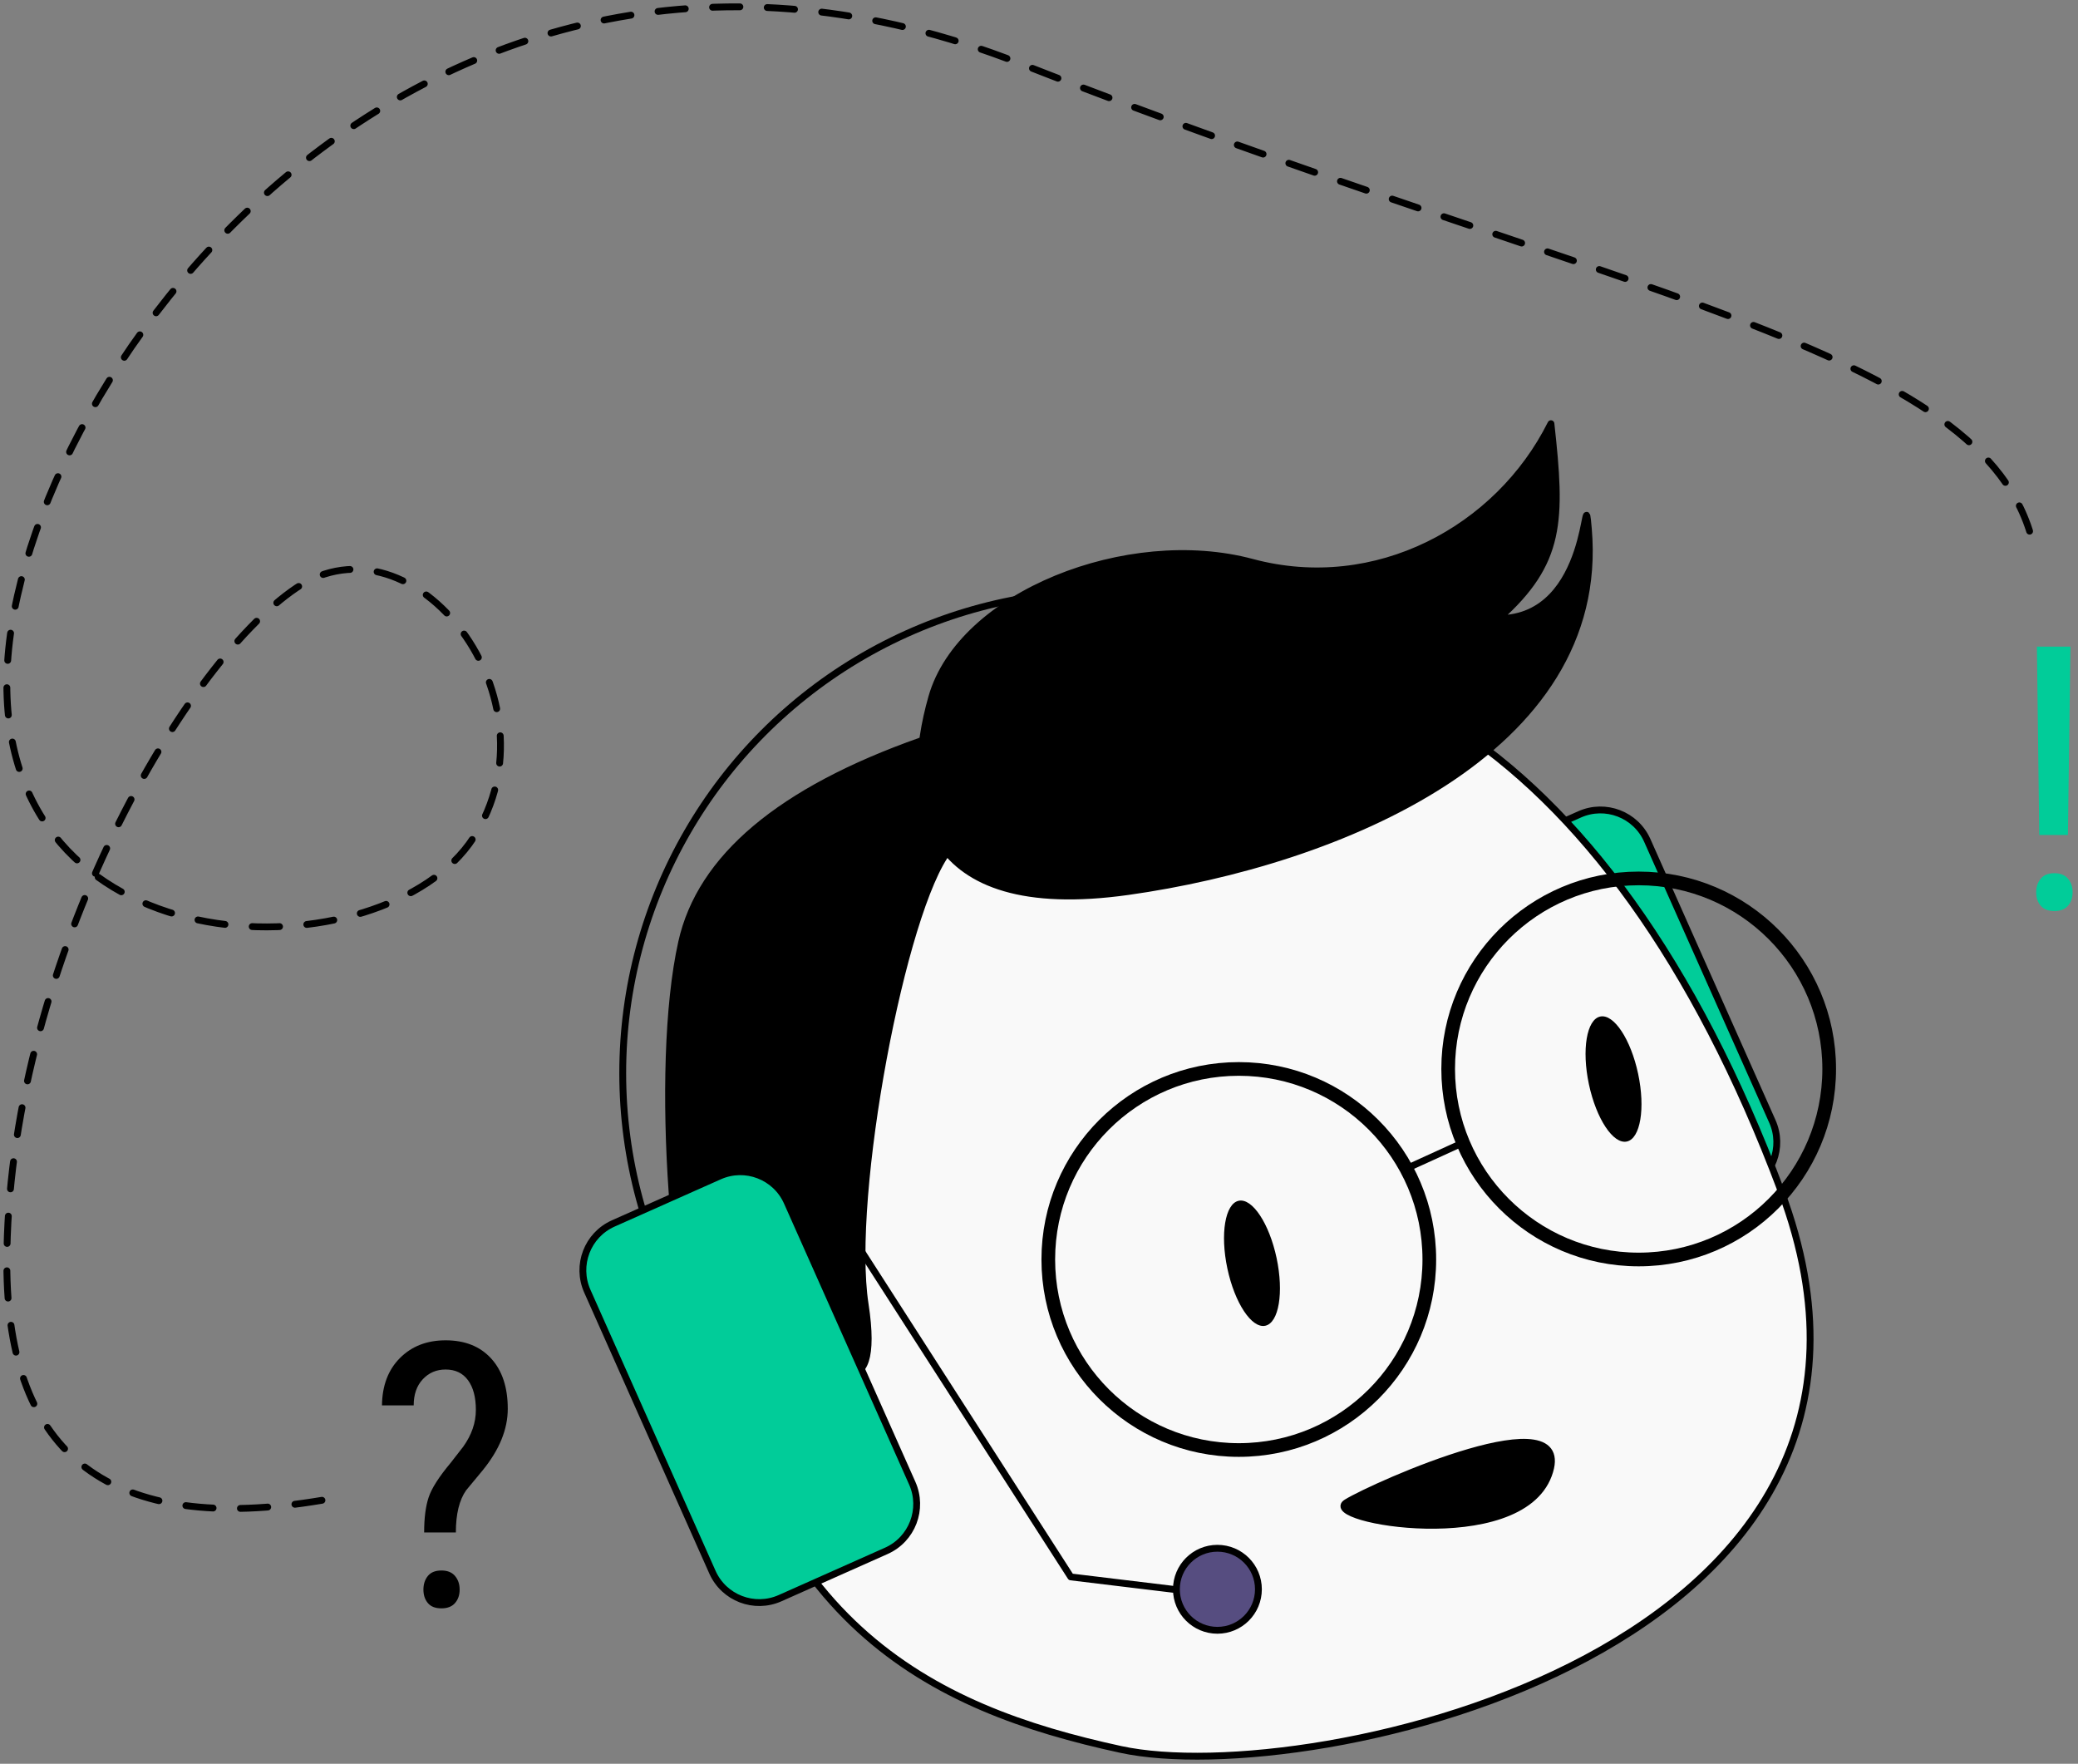
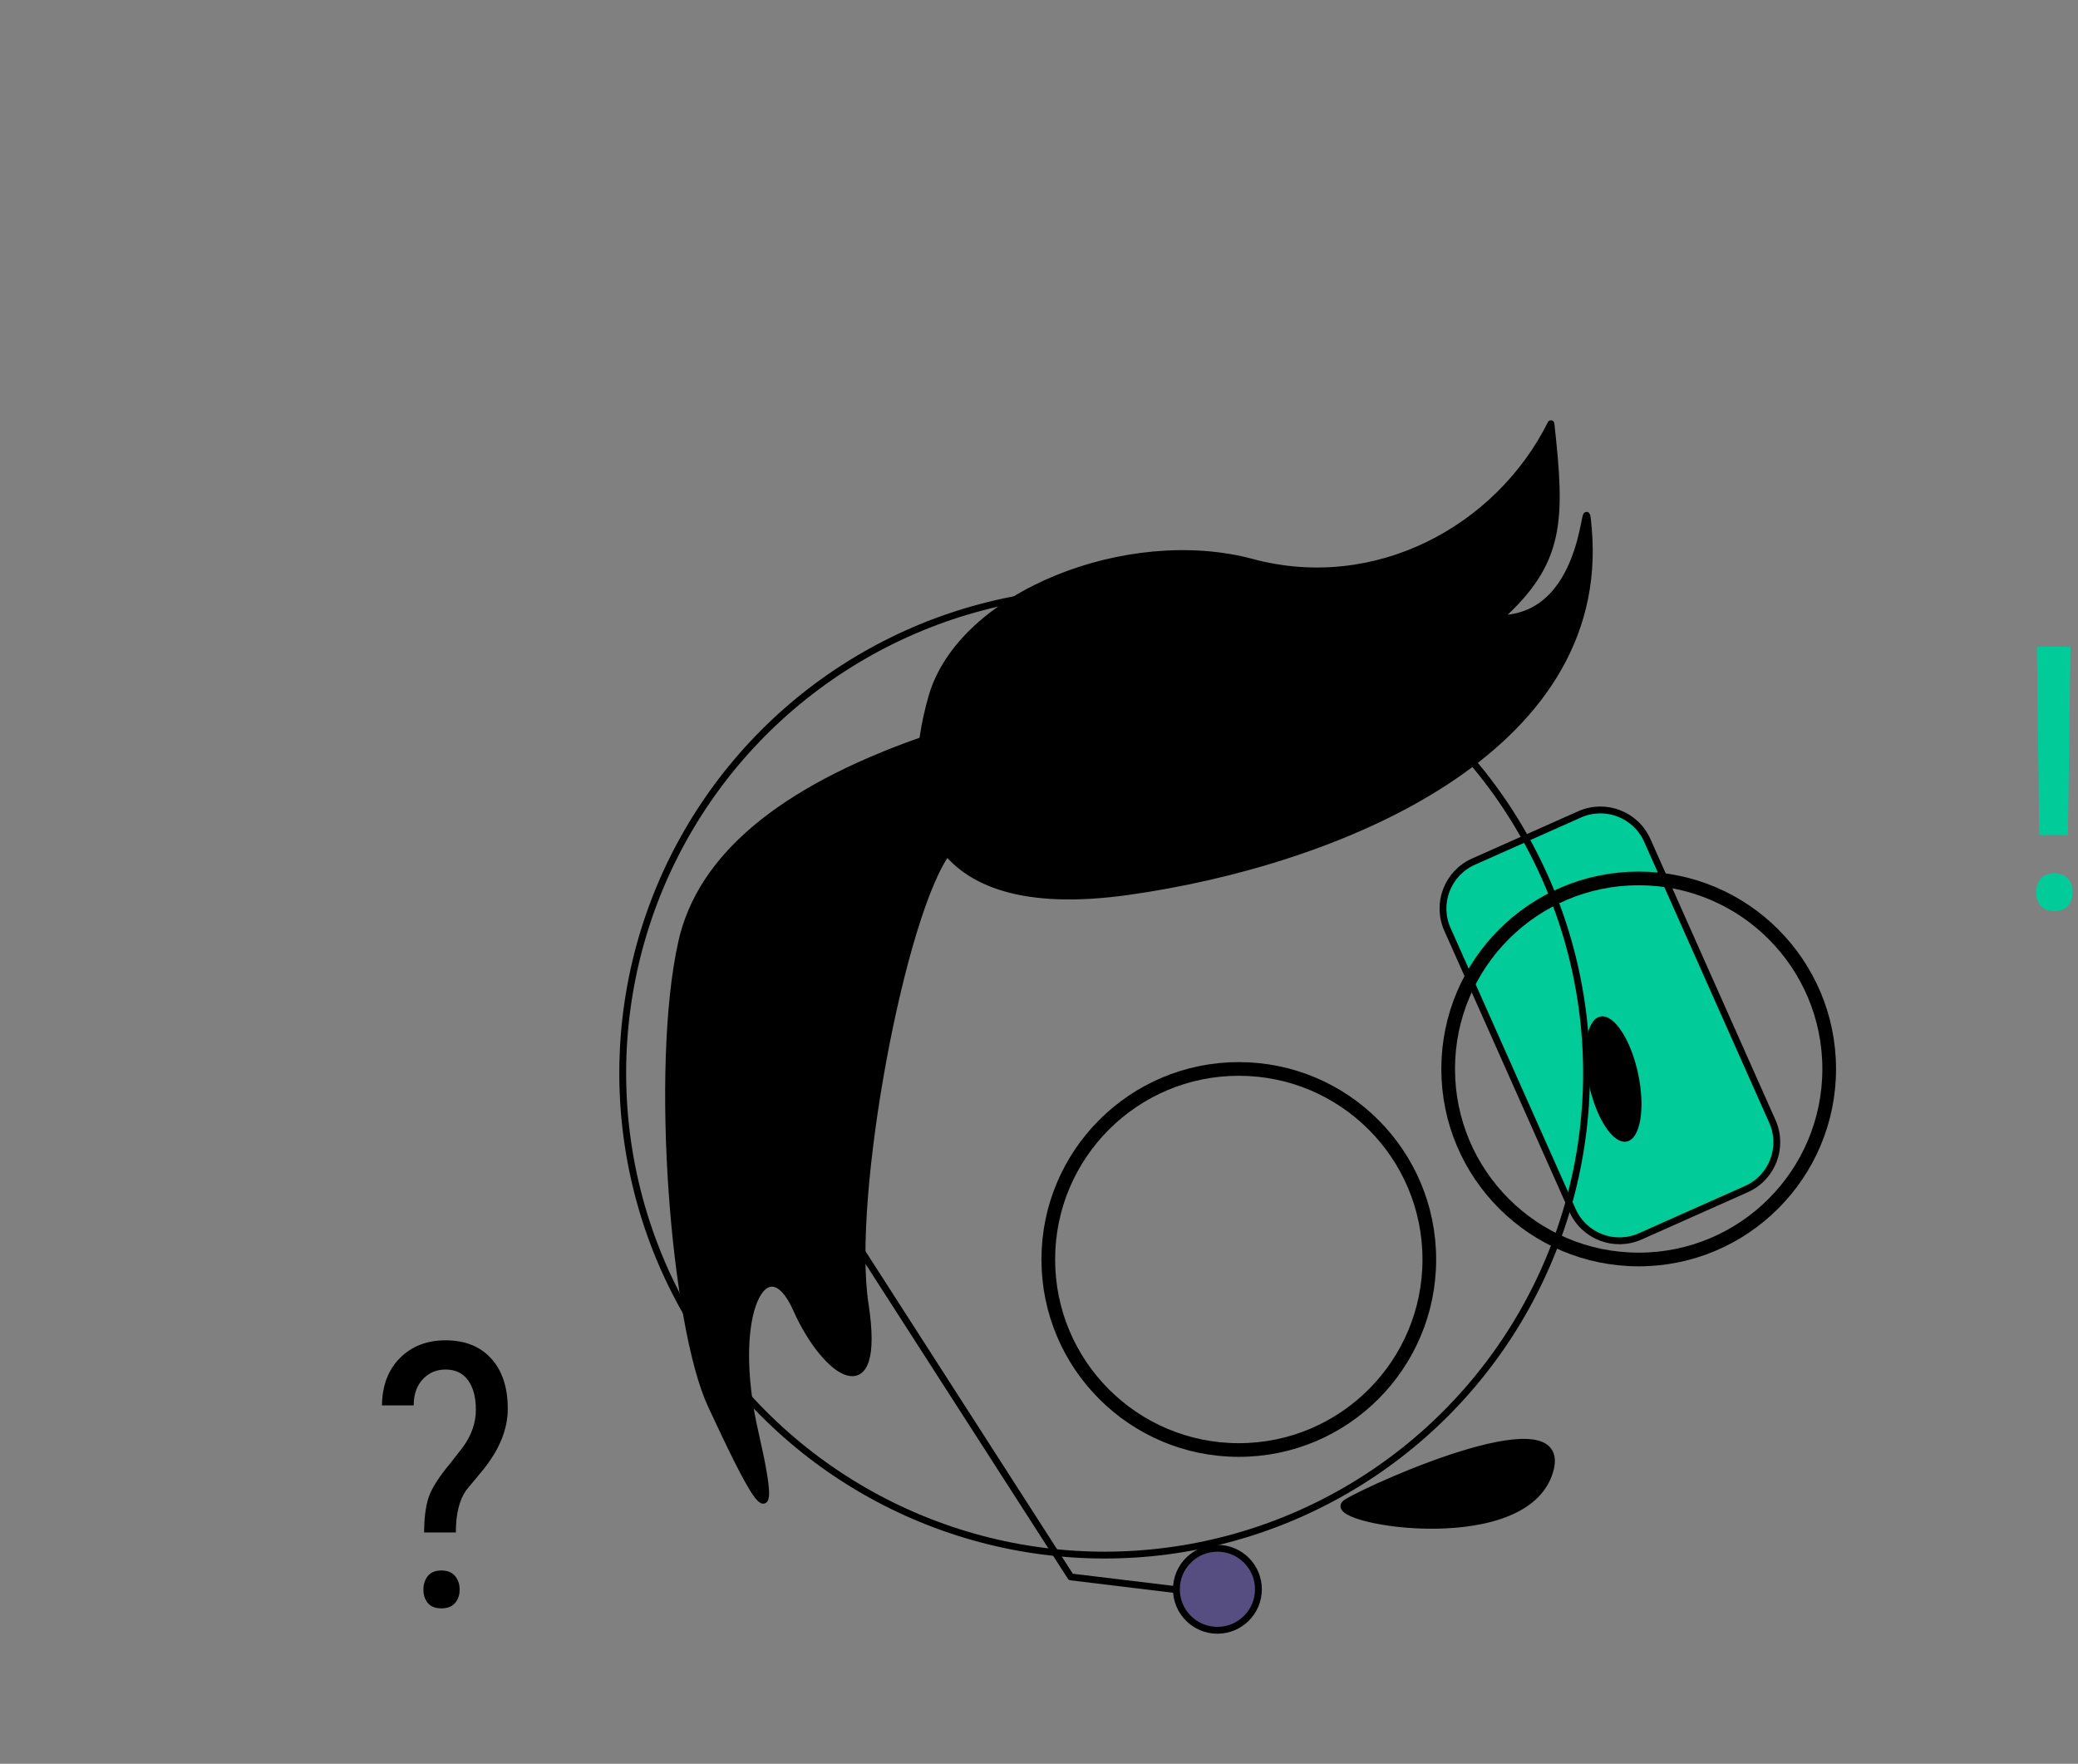
<svg xmlns="http://www.w3.org/2000/svg" width="304" height="258" viewBox="0 0 304 258">
  <rect x="0" y="0" width="304" height="258" fill="#808080" stroke="none" />
  <g fill="none" fill-rule="evenodd" transform="translate(1 1)">
    <g transform="translate(83.77 60.977)">
      <path fill="#01CC99" stroke="#000" d="M130.782,64.065 C126.998,65.75 125.297,70.183 126.981,73.967 L145.285,115.077 C146.969,118.861 151.403,120.562 155.187,118.878 L170.717,111.963 C174.501,110.278 176.203,105.845 174.518,102.061 L156.215,60.951 C154.53,57.167 150.097,55.466 146.313,57.15 L130.782,64.065 Z" />
      <circle cx="76.831" cy="95" r="70.5" stroke="#000" />
      <g transform="translate(13.039)">
-         <path fill="#F9F9F9" stroke="#000" stroke-linejoin="round" d="M116.54,40.395 C75.723,21.141 33.132,45.012 7.938,112.251 C-17.256,179.489 76.937,199.921 104.555,193.927 C132.172,187.934 158.534,175.582 165.394,126.46 C172.253,77.337 157.357,59.649 116.54,40.395 Z" transform="matrix(-1 0 0 1 170.7 0)" />
        <circle cx="141.922" cy="94.388" r="27.871" stroke="#000" stroke-linecap="round" stroke-linejoin="round" stroke-width="2" transform="matrix(-1 0 0 1 283.843 0)" />
        <circle cx="83.422" cy="122.258" r="27.871" stroke="#000" stroke-linecap="round" stroke-linejoin="round" stroke-width="2" transform="matrix(-1 0 0 1 166.843 0)" />
-         <path stroke="#000" stroke-linecap="round" stroke-linejoin="round" d="M108.022,105.208 L116.165,108.921" transform="matrix(-1 0 0 1 224.187 0)" />
        <ellipse cx="138.241" cy="95.863" fill="#000" rx="3.681" ry="9.346" transform="scale(-1 1) rotate(12 0 -1219.408)" />
-         <ellipse cx="85.35" cy="122.811" fill="#000" rx="3.681" ry="9.346" transform="scale(-1 1) rotate(12 0 -689.237)" />
        <path fill="#000" stroke="#000" stroke-linecap="round" stroke-linejoin="round" d="M99.224,153.773 C103.573,165.498 132.846,160.332 128.775,157.815 C124.703,155.298 94.875,142.049 99.224,153.773 Z" transform="matrix(-1 0 0 1 227.954 0)" />
        <path fill="#000" stroke="#000" stroke-linecap="round" stroke-linejoin="round" d="M104.37,68.439 C73.782,64.141 34.215,48.005 37.013,15.403 C37.748,6.841 36.226,28.517 50.18,28.517 C40.919,20.274 40.919,14.195 42.488,0 C50.18,15.403 68.076,25.144 86.223,20.274 C104.37,15.403 128.767,25.001 133.06,39.991 C137.354,54.981 134.958,72.736 104.37,68.439 Z" transform="matrix(-1 0 0 1 171.573 0)" />
        <path fill="#000" stroke="#000" stroke-linecap="round" stroke-linejoin="round" d="M6.662,46.412 C27.205,53.672 38.857,63.483 41.617,75.845 C45.757,94.388 42.671,132.041 37.314,143.547 C31.957,155.053 26.656,165.973 30.831,147.811 C35.005,129.648 29.112,119.884 24.839,129.508 C20.567,139.132 12.321,144.737 14.778,128.82 C17.236,112.904 9.292,70.957 2.575,62.431 C-1.903,56.746 -0.541,51.407 6.662,46.412 Z" transform="matrix(-1 0 0 1 43.534 0)" />
      </g>
-       <path fill="#01CC99" stroke="#000" d="M4.951,116.985 C1.167,118.67 -0.534,123.103 1.15,126.887 L19.454,167.997 C21.138,171.781 25.572,173.483 29.356,171.798 L44.886,164.883 C48.67,163.199 50.372,158.765 48.687,154.981 L30.384,113.872 C28.699,110.088 24.266,108.386 20.482,110.071 L4.951,116.985 Z" />
      <circle cx="93.331" cy="170.5" r="6" fill="#564D80" stroke="#000" />
      <polyline stroke="#000" stroke-linecap="round" stroke-linejoin="round" points="86.831 170.5 71.881 168.692 38.263 116.402" />
    </g>
-     <path stroke="#000" stroke-dasharray="4" stroke-linecap="round" stroke-linejoin="round" d="M46.101,218.459 C15.367,223.64 3.12638804e-13,212.083 3.12638804e-13,183.788 C3.12638804e-13,141.345 25.214,96.519 42.39,84.977 C59.567,73.435 81.246,101.418 68.27,121.523 C55.294,141.629 3.12638804e-13,141.7 3.12638804e-13,99.068 C3.12638804e-13,56.435 59.975,-26.403 148.208,8.277 C236.441,42.957 289.474,49.564 296.416,78.476" />
    <path fill="#000" fill-rule="nonzero" d="M61.05,223.166 C61.05,221.057 61.269,219.343 61.709,218.025 C62.148,216.706 63.22,215.028 64.925,212.989 L66.771,210.615 C68.002,208.893 68.617,207.1 68.617,205.237 C68.617,203.391 68.235,201.945 67.47,200.899 C66.705,199.853 65.611,199.33 64.187,199.33 C62.851,199.33 61.739,199.805 60.852,200.754 C59.964,201.703 59.52,202.978 59.52,204.577 L54.88,204.577 C54.915,201.677 55.794,199.366 57.516,197.643 C59.239,195.92 61.463,195.059 64.187,195.059 C67.017,195.059 69.241,195.947 70.858,197.722 C72.475,199.497 73.284,201.949 73.284,205.078 C73.284,208.067 72.062,211.064 69.619,214.07 L67.193,216.996 C66.191,218.42 65.69,220.477 65.69,223.166 L61.05,223.166 Z M63.581,228.73 C64.46,228.73 65.123,228.998 65.571,229.534 C66.02,230.07 66.244,230.734 66.244,231.525 C66.244,232.316 66.02,232.97 65.571,233.489 C65.123,234.008 64.46,234.267 63.581,234.267 C62.684,234.267 62.021,234.008 61.59,233.489 C61.159,232.97 60.944,232.316 60.944,231.525 C60.944,230.734 61.159,230.07 61.59,229.534 C62.021,228.998 62.684,228.73 63.581,228.73 Z" />
    <path fill="#01CC99" fill-rule="nonzero" d="M301.524,121.14 L297.332,121.14 L296.989,93.586 L301.893,93.586 L301.524,121.14 Z M299.547,126.73 C300.425,126.73 301.089,126.998 301.537,127.534 C301.986,128.07 302.21,128.734 302.21,129.525 C302.21,130.316 301.986,130.97 301.537,131.489 C301.089,132.008 300.425,132.267 299.547,132.267 C298.65,132.267 297.982,132.008 297.543,131.489 C297.103,130.97 296.883,130.316 296.883,129.525 C296.883,128.734 297.103,128.07 297.543,127.534 C297.982,126.998 298.65,126.73 299.547,126.73 Z" />
  </g>
</svg>